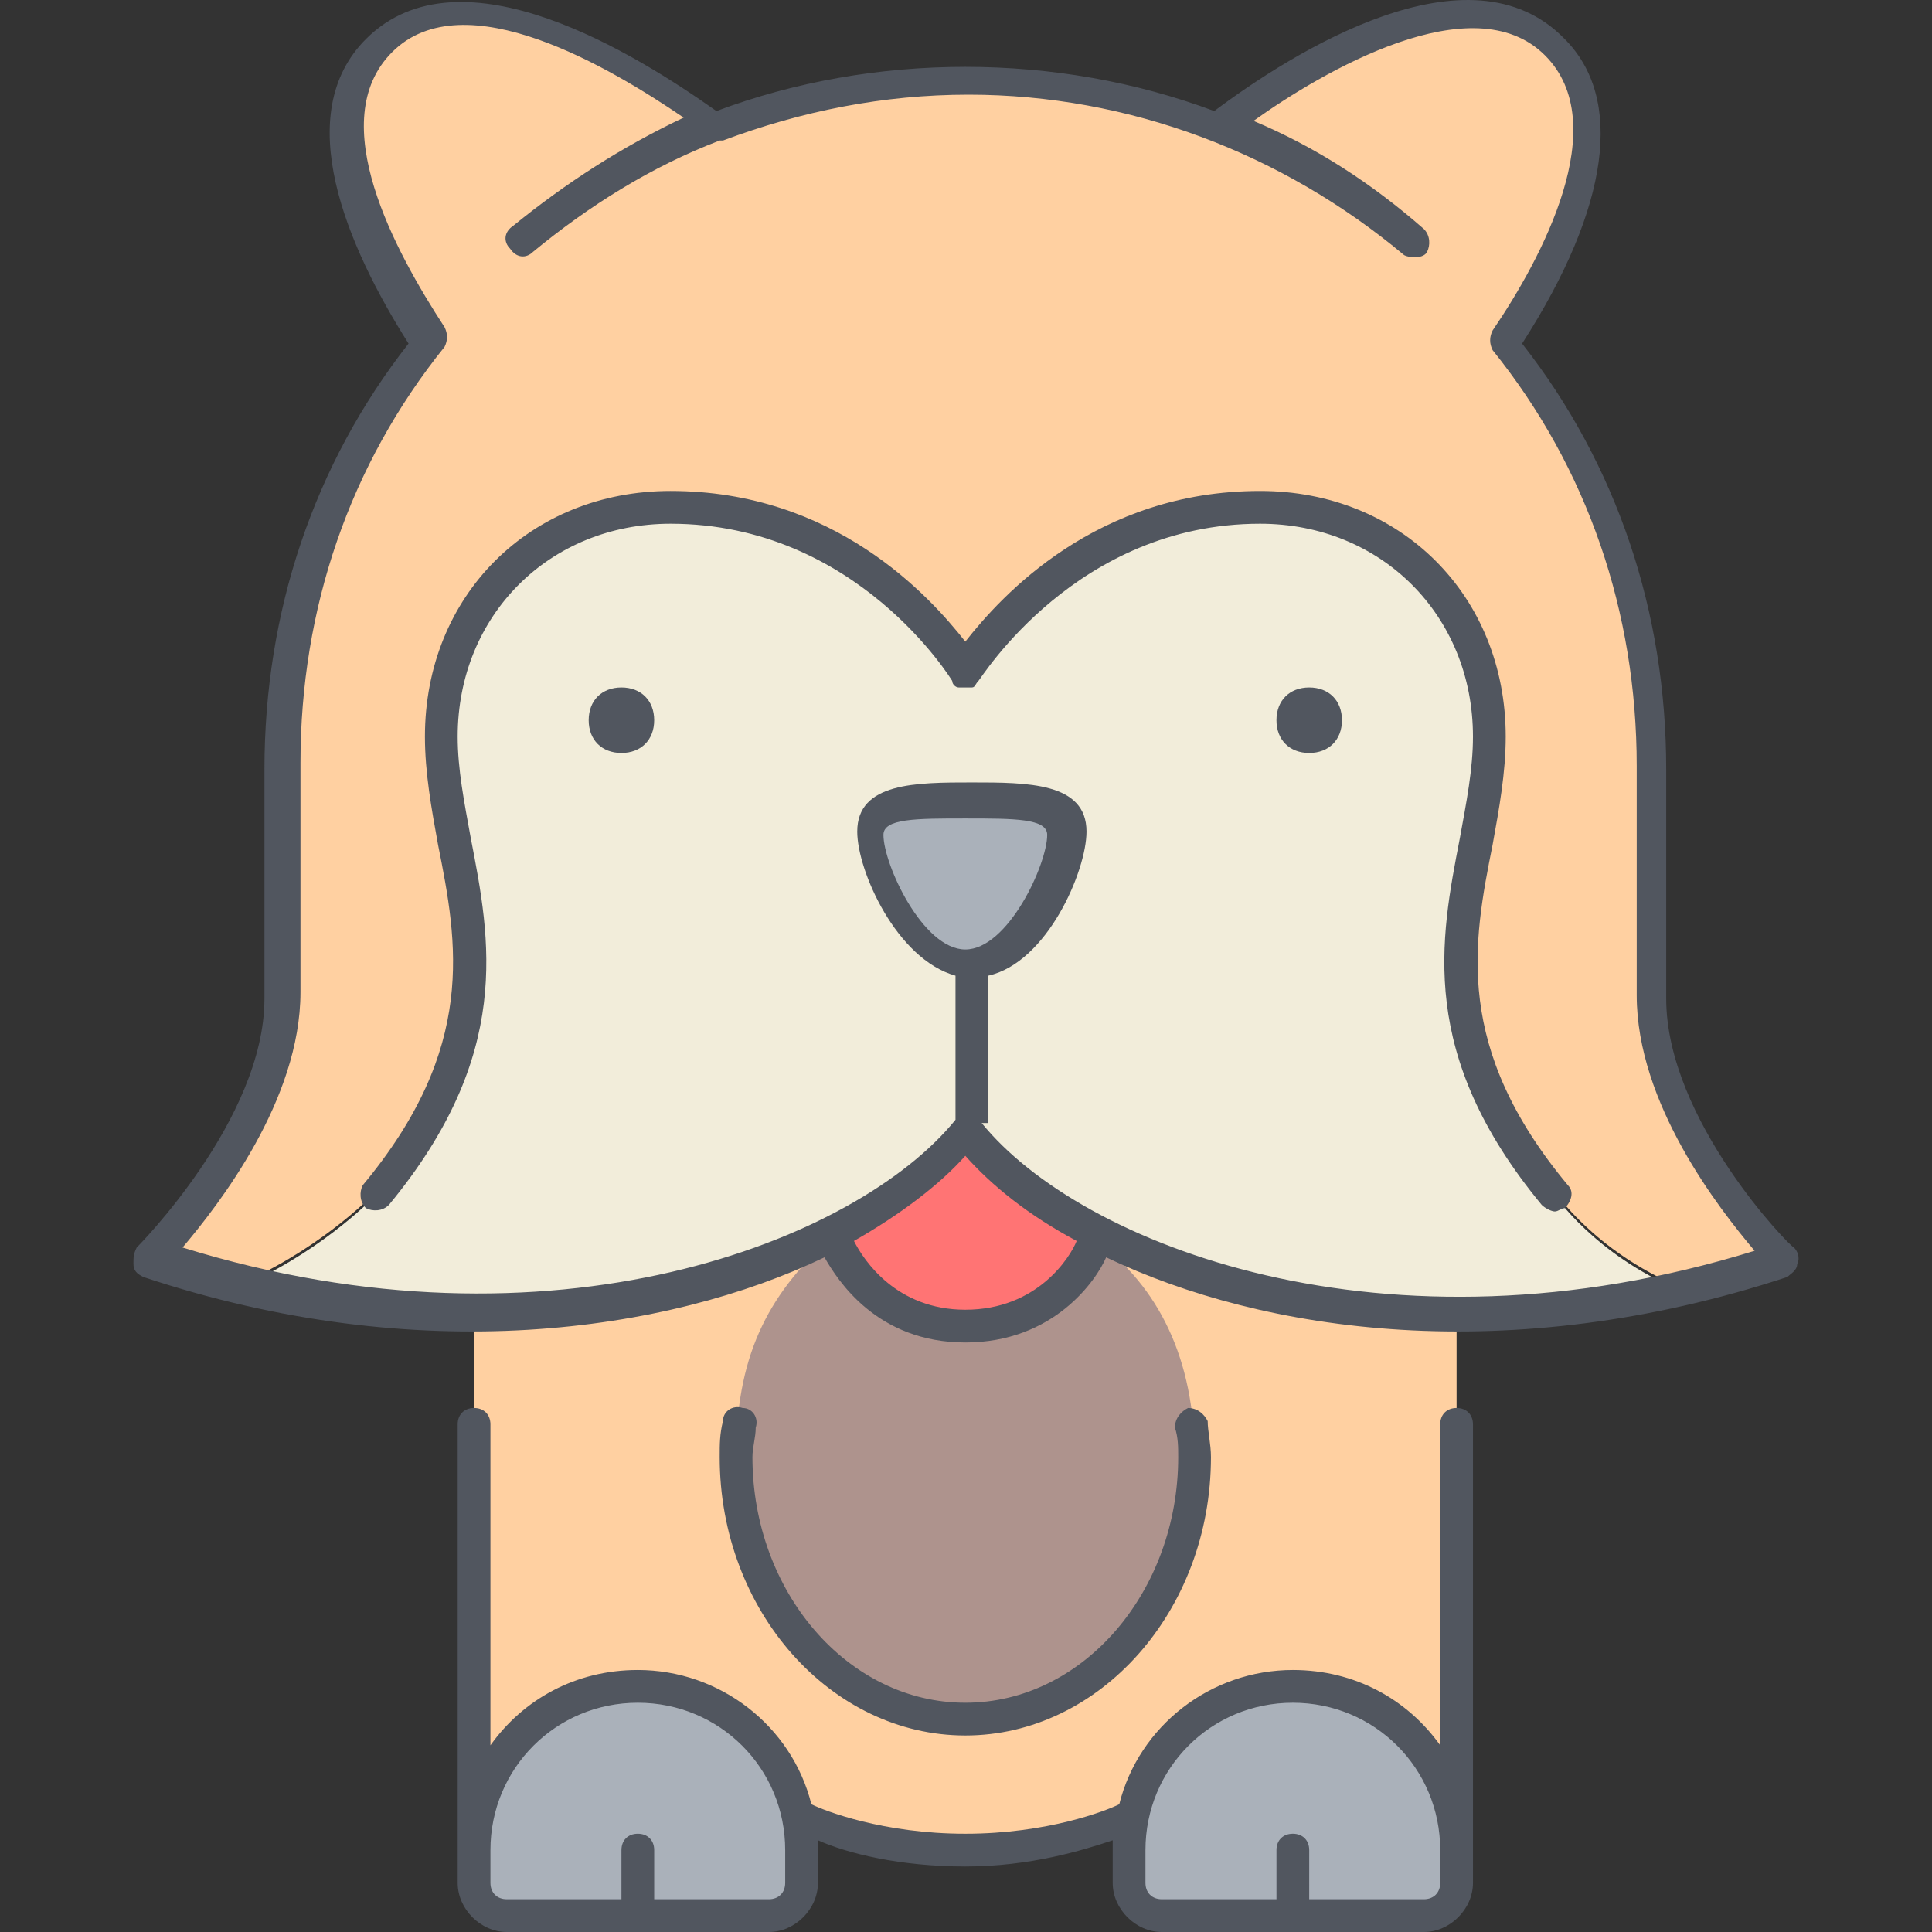
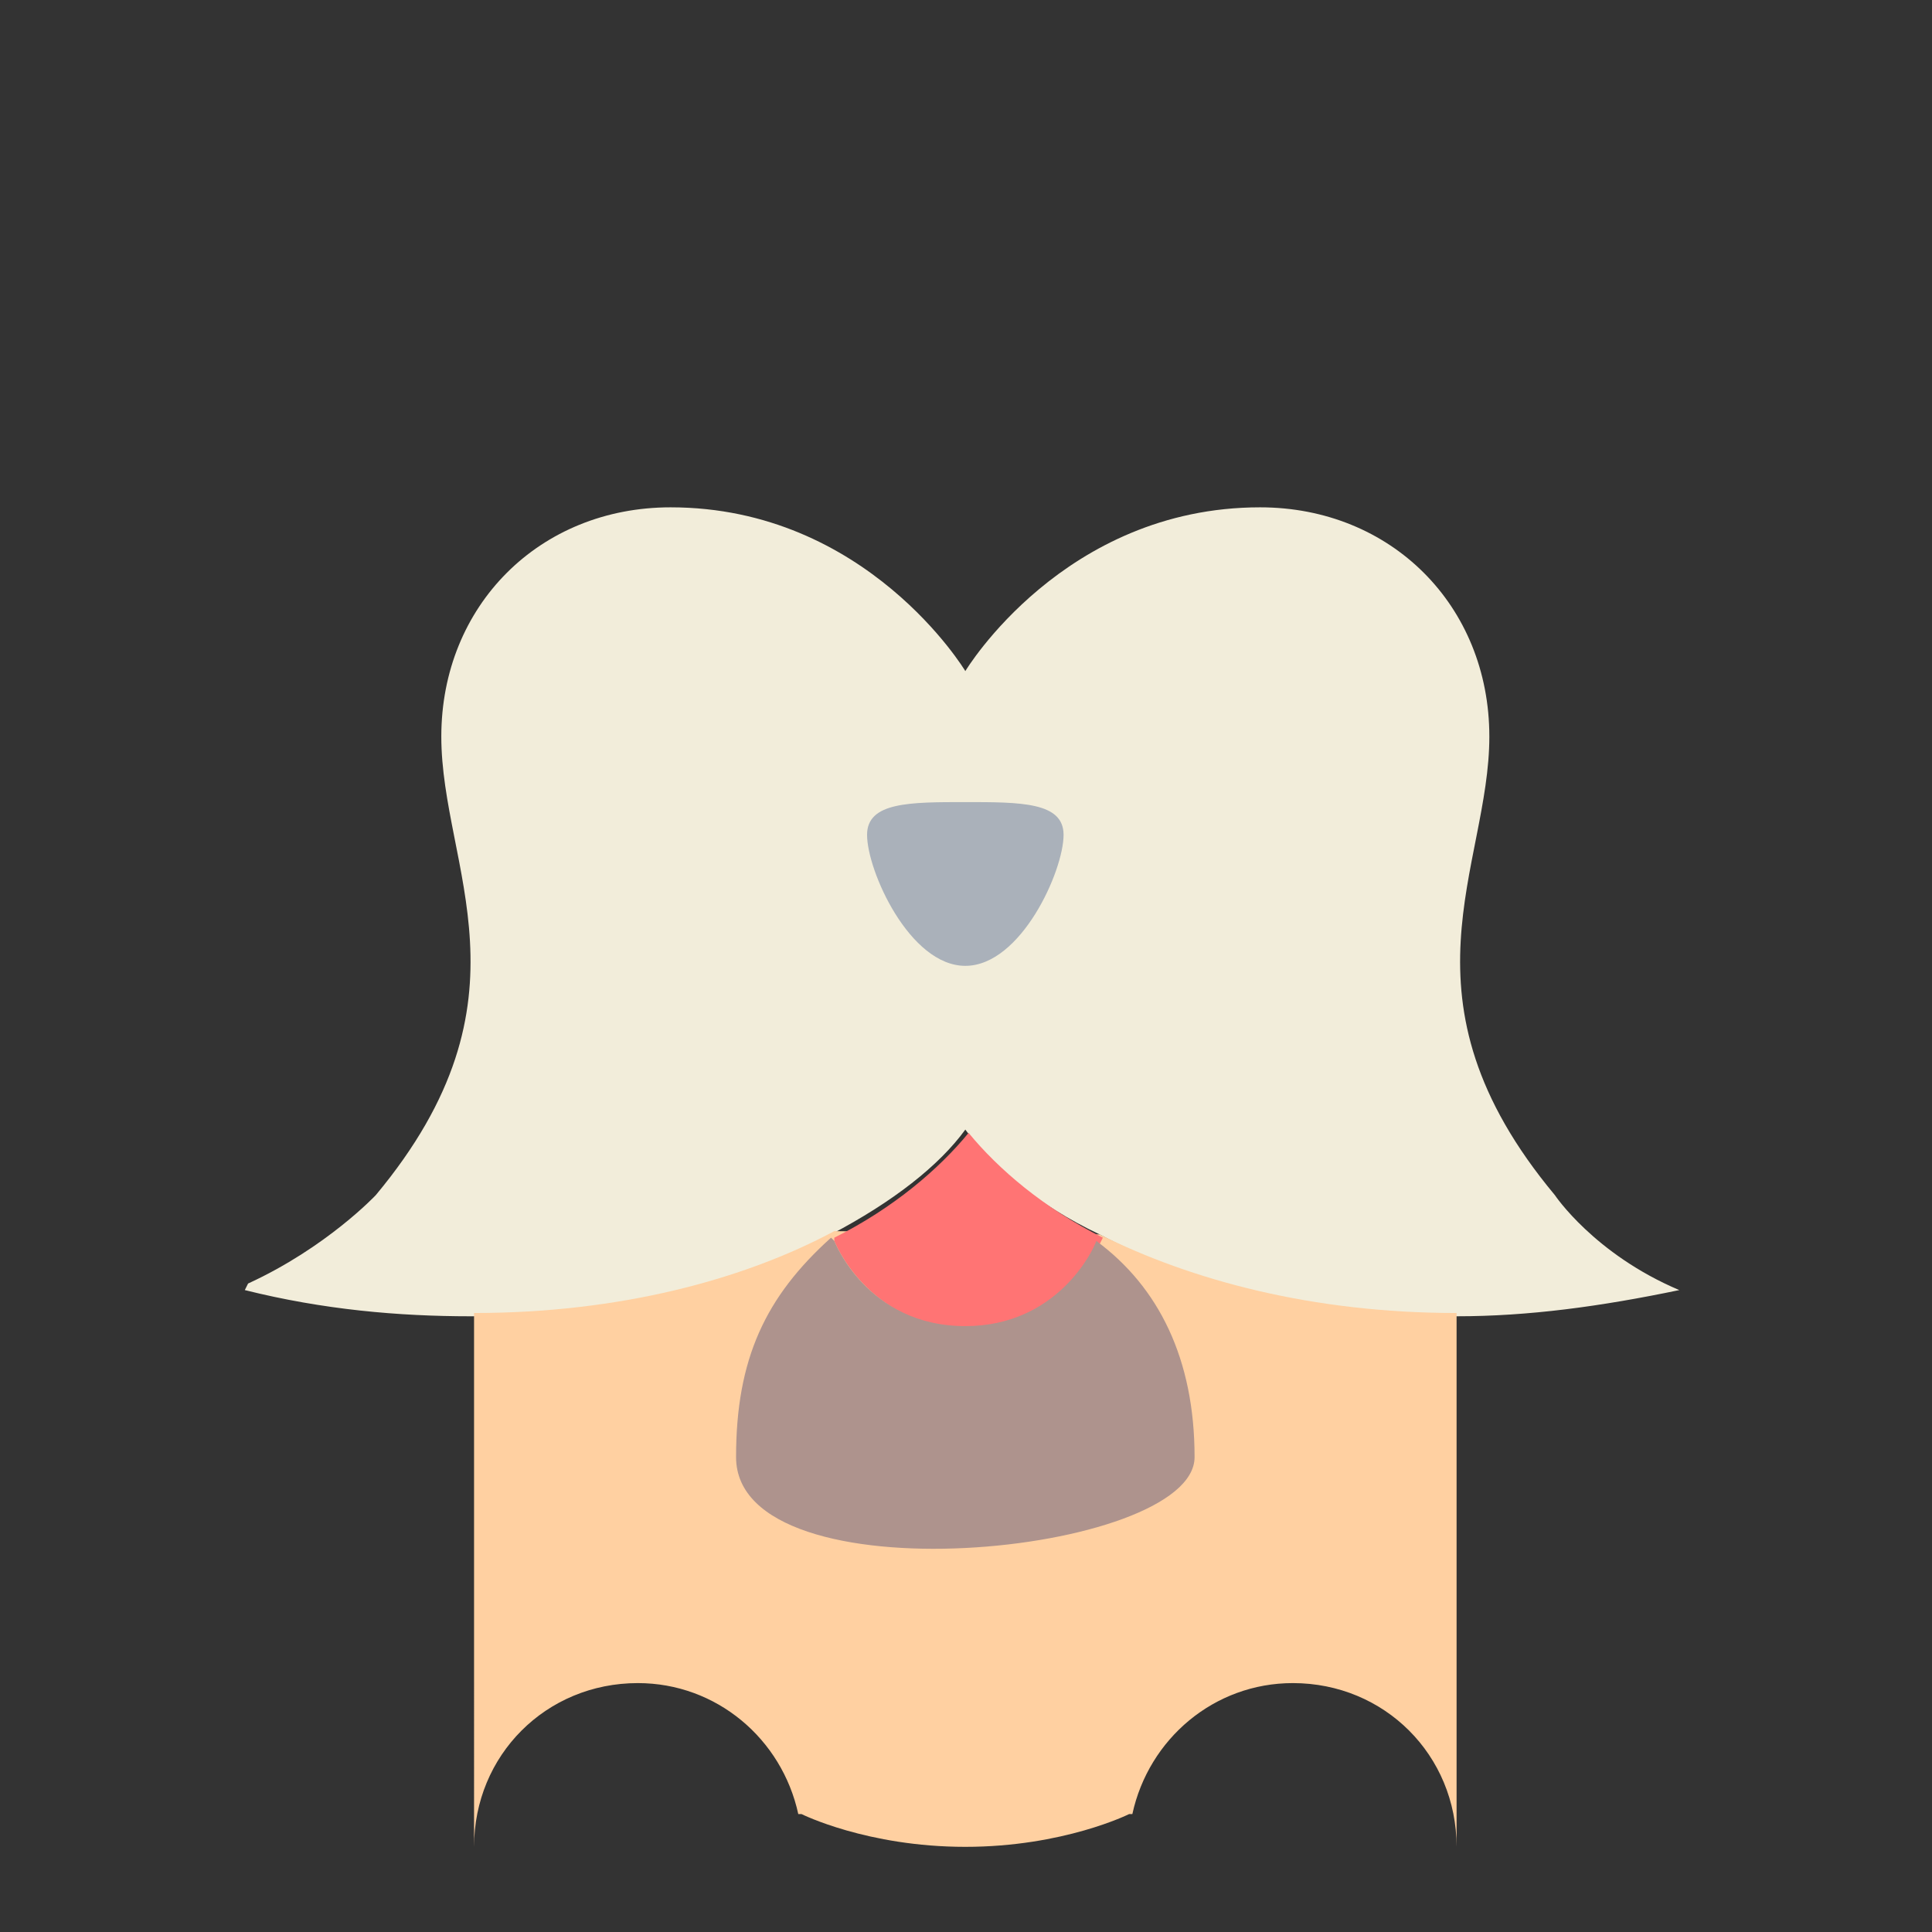
<svg xmlns="http://www.w3.org/2000/svg" height="800px" width="800px" version="1.1" id="Layer_1" viewBox="0 0 503.387 503.387" xml:space="preserve">
  <rect x="0" y="0" width="503.387" height="503.387" fill="#333333" stroke="none" />
  <g transform="translate(5 1)">
    <path style="fill:#F2EDDA;" d="M59.637,333.427c20.48-9.387,33.28-23.04,33.28-23.04c42.667-51.2,17.067-85.333,17.067-119.467   s25.6-59.733,59.733-59.733c51.2,0,76.8,42.667,76.8,42.667s25.6-42.667,76.8-42.667c34.133,0,59.733,25.6,59.733,59.733   s-25.6,68.267,17.067,119.467c0,0,10.24,15.36,32.427,24.747l0,0c-20.48,4.267-39.253,6.827-58.027,6.827   c-37.547,0-69.12-8.533-93.013-21.333c-16.213-7.68-28.16-17.92-34.987-27.307c-6.827,9.387-18.773,18.773-34.987,27.307   c-23.893,11.947-56.32,21.333-93.867,21.333c-18.773,0-38.4-1.707-58.88-6.827L59.637,333.427z" />
    <path style="fill:#FFD0A1;" d="M281.503,320.627c23.893,11.947,55.467,20.48,93.013,20.48v2.56V480.2   c0-23.893-18.773-42.667-42.667-42.667c-20.48,0-37.547,14.507-41.813,34.133h-0.853c0,0-17.067,8.533-42.667,8.533   s-42.667-8.533-42.667-8.533h-0.853c-4.267-19.627-21.333-34.133-41.813-34.133c-23.893,0-42.667,18.773-42.667,42.667V343.667   v-2.56c37.547,0,69.973-8.533,93.867-21.333" />
    <g>
-       <path style="fill:#AAB1BA;" d="M161.183,498.12H127.05c-4.267,0-8.533-4.267-8.533-8.533v-8.533    c0-23.893,18.773-42.667,42.667-42.667c20.48,0,37.547,14.507,41.813,34.133c0.853,2.56,0.853,5.12,0.853,8.533v8.533    c0,4.267-3.413,8.533-8.533,8.533H161.183z M374.517,481.054v8.533c0,4.267-3.413,8.533-8.533,8.533H331.85h-34.133    c-5.12,0-8.533-4.267-8.533-8.533v-8.533c0-2.56,0-5.973,0.853-8.533c4.267-19.627,21.333-34.133,41.813-34.133    C355.743,438.387,374.517,457.16,374.517,481.054z" />
      <path style="fill:#AAB1BA;" d="M272.117,216.52c0,9.387-11.093,34.133-25.6,34.133s-25.6-24.747-25.6-34.133    c0-8.533,11.093-8.533,25.6-8.533S272.117,207.987,272.117,216.52" />
    </g>
    <path style="fill:#FF7474;" d="M212.383,322.334L212.383,322.334v-0.853l0,0c15.36-7.68,27.307-17.92,34.987-27.307   c7.68,9.387,19.627,19.627,34.987,27.307l-0.853,1.707l0,0c-0.853,2.56-10.24,22.187-34.133,22.187   C220.917,344.52,212.383,322.334,212.383,322.334" />
-     <path style="fill:#AE938D;" d="M186.783,378.654c0-25.6,7.68-41.813,24.747-57.173l0.853,0.853c0,0,8.533,22.187,34.133,22.187   c23.893,0,33.28-19.627,34.133-22.187c16.213,11.947,25.6,30.72,25.6,56.32c0,37.547-26.453,68.267-59.733,68.267   S186.783,416.2,186.783,378.654" />
-     <path style="fill:#FFD0A1;" d="M180.81,32.2c20.48-7.68,42.667-12.8,65.707-12.8s45.227,4.267,65.707,12.8   c17.067-12.8,64-44.373,87.893-21.333c19.627,19.627,0.853,55.467-12.8,76.8c24.747,30.72,38.4,68.267,38.4,110.933v59.733   c0,34.133,34.133,68.267,34.133,68.267c-9.387,3.413-18.773,5.973-27.307,7.68l0,0c-22.187-9.387-32.427-24.747-32.427-24.747   c-42.667-51.2-17.067-85.333-17.067-119.467s-25.6-59.733-59.733-59.733c-51.2,0-76.8,42.667-76.8,42.667s-25.6-42.667-76.8-42.667   c-34.133,0-59.733,25.6-59.733,59.733s25.6,68.267-17.067,119.467c0,0-12.8,13.653-33.28,23.04v1.707   c-8.533-1.707-17.067-4.267-25.6-7.68c0,0,34.133-34.133,34.133-68.267V198.6c0-42.667,14.507-80.213,38.4-110.933   c-14.507-21.333-32.427-57.173-12.8-76.8C115.957-12.173,163.743,20.254,180.81,32.2" />
+     <path style="fill:#AE938D;" d="M186.783,378.654c0-25.6,7.68-41.813,24.747-57.173l0.853,0.853c0,0,8.533,22.187,34.133,22.187   c23.893,0,33.28-19.627,34.133-22.187c16.213,11.947,25.6,30.72,25.6,56.32S186.783,416.2,186.783,378.654" />
  </g>
-   <path style="fill:#51565F;" d="M370.983,503.387h-68.267c-6.827,0-12.8-5.973-12.8-12.8v-8.533c0-0.853,0-1.707,0-2.56  c-7.68,2.56-21.333,6.827-38.4,6.827s-30.72-3.413-38.4-6.827c0,0.853,0,1.707,0,2.56v8.533c0,6.827-5.973,12.8-12.8,12.8H132.05  c-6.827,0-12.8-5.973-12.8-12.8V371.12c0-2.56,1.707-4.267,4.267-4.267s4.267,1.707,4.267,4.267v83.627  c8.533-11.947,22.187-19.627,38.4-19.627c21.333,0,40.107,14.507,45.227,34.987c3.413,1.707,18.773,7.68,40.107,7.68  s36.693-5.973,40.107-7.68c5.12-20.48,23.893-34.987,45.227-34.987c16.213,0,29.867,7.68,38.4,19.627V371.12  c0-2.56,1.707-4.267,4.267-4.267s4.267,1.707,4.267,4.267v119.467C383.783,497.414,377.81,503.387,370.983,503.387z   M341.117,494.854h29.867c2.56,0,4.267-1.707,4.267-4.267v-8.533c0-21.333-17.067-38.4-38.4-38.4c-21.333,0-38.4,17.067-38.4,38.4  v8.533c0,2.56,1.707,4.267,4.267,4.267h29.867v-12.8c0-2.56,1.707-4.267,4.267-4.267s4.267,1.707,4.267,4.267V494.854z   M170.45,494.854h29.867c2.56,0,4.267-1.707,4.267-4.267v-8.533c0-21.333-17.067-38.4-38.4-38.4s-38.4,17.067-38.4,38.4v8.533  c0,2.56,1.707,4.267,4.267,4.267h29.867v-12.8c0-2.56,1.707-4.267,4.267-4.267s4.267,1.707,4.267,4.267V494.854z M251.517,452.187  c-34.987,0-64-32.427-64-72.533c0-3.413,0-5.973,0.853-9.387c0-2.56,2.56-4.267,5.12-3.413c2.56,0,4.267,2.56,3.413,5.12  c0,2.56-0.853,5.12-0.853,7.68c0,34.987,24.747,64,55.467,64s55.467-29.013,55.467-64c0-2.56,0-5.12-0.853-7.68  c0-2.56,1.707-4.267,3.413-5.12c2.56,0,4.267,1.707,5.12,3.413c0,2.56,0.853,5.973,0.853,9.387  C315.517,419.76,286.503,452.187,251.517,452.187z M251.517,349.787c-23.04,0-33.28-16.213-36.693-22.187  c-40.96,19.627-105.813,29.013-177.493,5.12c-1.707-0.853-2.56-1.707-2.56-3.413c0-1.707,0-2.56,0.853-4.267  c0,0,33.28-33.28,33.28-64.853v-59.733c0-40.96,12.8-79.36,37.547-110.933c-16.213-25.6-30.72-59.733-11.093-79.36  c24.747-24.747,70.827,4.267,91.307,18.773c40.96-15.36,88.747-15.36,129.707,0c20.48-15.36,66.56-44.373,91.307-18.773  c15.36,15.36,11.947,43.52-11.093,79.36c24.747,31.573,37.547,69.973,37.547,110.933v59.733c0,31.573,32.427,64.853,33.28,64.853  c0.853,0.853,1.707,2.56,0.853,4.267c0,1.707-1.707,2.56-2.56,3.413c-72.533,23.893-136.533,14.507-177.493-5.12  C285.65,333.574,274.557,349.787,251.517,349.787z M222.503,323.334c2.56,5.12,11.093,17.92,29.013,17.92  c18.773,0,27.307-13.653,29.013-17.92c-12.8-6.827-22.187-14.507-29.013-22.187C244.69,308.827,234.45,316.507,222.503,323.334z   M255.783,292.614c25.6,31.573,104.96,63.147,201.387,33.28c-9.387-11.093-30.72-38.4-30.72-66.56V199.6  c0-40.107-12.8-77.653-37.547-108.373c-0.853-1.707-0.853-3.413,0-5.12c12.8-18.773,31.573-53.76,13.653-71.68  c-18.773-18.773-58.027,4.267-75.947,17.067c16.213,6.827,30.72,16.213,44.373,28.16c1.707,1.707,1.707,4.267,0.853,5.973  c-0.853,1.707-4.267,1.707-5.973,0.853c-31.573-26.453-71.68-41.813-113.493-41.813c-22.187,0-43.52,4.267-64,11.947h-0.853  c-17.92,6.827-34.133,17.067-48.64,29.013c-1.707,1.707-4.267,1.707-5.973-0.853c-1.707-1.707-1.707-4.267,0.853-5.973  c13.653-11.093,28.16-20.48,44.373-28.16c-18.773-12.8-57.173-35.84-75.947-17.067c-17.92,17.92,0.853,52.053,13.653,71.68  c0.853,1.707,0.853,3.413,0,5.12C91.09,121.093,78.29,158.64,78.29,198.747v59.733c0,28.16-21.333,55.467-30.72,66.56  c96.427,29.867,175.787-1.707,201.387-33.28v-37.547c-15.36-4.267-25.6-27.307-25.6-37.547c0-12.8,15.36-12.8,29.867-12.8  c14.507,0,29.867,0,29.867,12.8c0,10.24-10.24,34.133-25.6,37.547v38.4H255.783z M251.517,213.254c-12.8,0-21.333,0-21.333,4.267  c0,7.68,10.24,29.867,21.333,29.867c11.093,0,21.333-22.187,21.333-29.867C272.85,213.254,264.317,213.254,251.517,213.254z   M405.117,315.654c-0.853,0-2.56-0.853-3.413-1.707c-32.427-39.253-26.453-69.12-21.333-95.573  c1.707-9.387,3.413-17.92,3.413-26.453c0-31.573-23.893-55.467-55.467-55.467c-47.787,0-72.533,40.107-73.387,40.96  c-0.853,0.853-0.853,1.707-1.707,1.707c-0.853,0-0.853,0-1.707,0l0,0l0,0c-0.853,0-0.853,0-1.707,0  c-0.853,0-1.707-0.853-1.707-1.707c0,0-24.747-40.96-73.387-40.96c-31.573,0-55.467,23.893-55.467,55.467  c0,8.533,1.707,17.067,3.413,26.453c5.12,26.453,11.093,56.32-21.333,95.573c-1.707,1.707-4.267,1.707-5.973,0.853  c-1.707-1.707-1.707-4.267-0.853-5.973c29.867-35.84,24.747-63.147,19.627-88.747c-1.707-9.387-3.413-18.773-3.413-28.16  c0-36.693,27.307-64,64-64c42.667,0,67.413,27.307,76.8,39.253c9.387-11.947,34.133-39.253,76.8-39.253c36.693,0,64,27.307,64,64  c0,9.387-1.707,18.773-3.413,28.16c-5.12,25.6-10.24,52.907,19.627,88.747c1.707,1.707,0.853,4.267-0.853,5.973  C406.823,314.8,405.97,315.654,405.117,315.654z M341.117,196.187c-5.12,0-8.533-3.413-8.533-8.533c0-5.12,3.413-8.533,8.533-8.533  c5.12,0,8.533,3.413,8.533,8.533C349.65,192.774,346.237,196.187,341.117,196.187z M161.917,196.187  c-5.12,0-8.533-3.413-8.533-8.533c0-5.12,3.413-8.533,8.533-8.533s8.533,3.413,8.533,8.533  C170.45,192.774,167.037,196.187,161.917,196.187z" />
</svg>